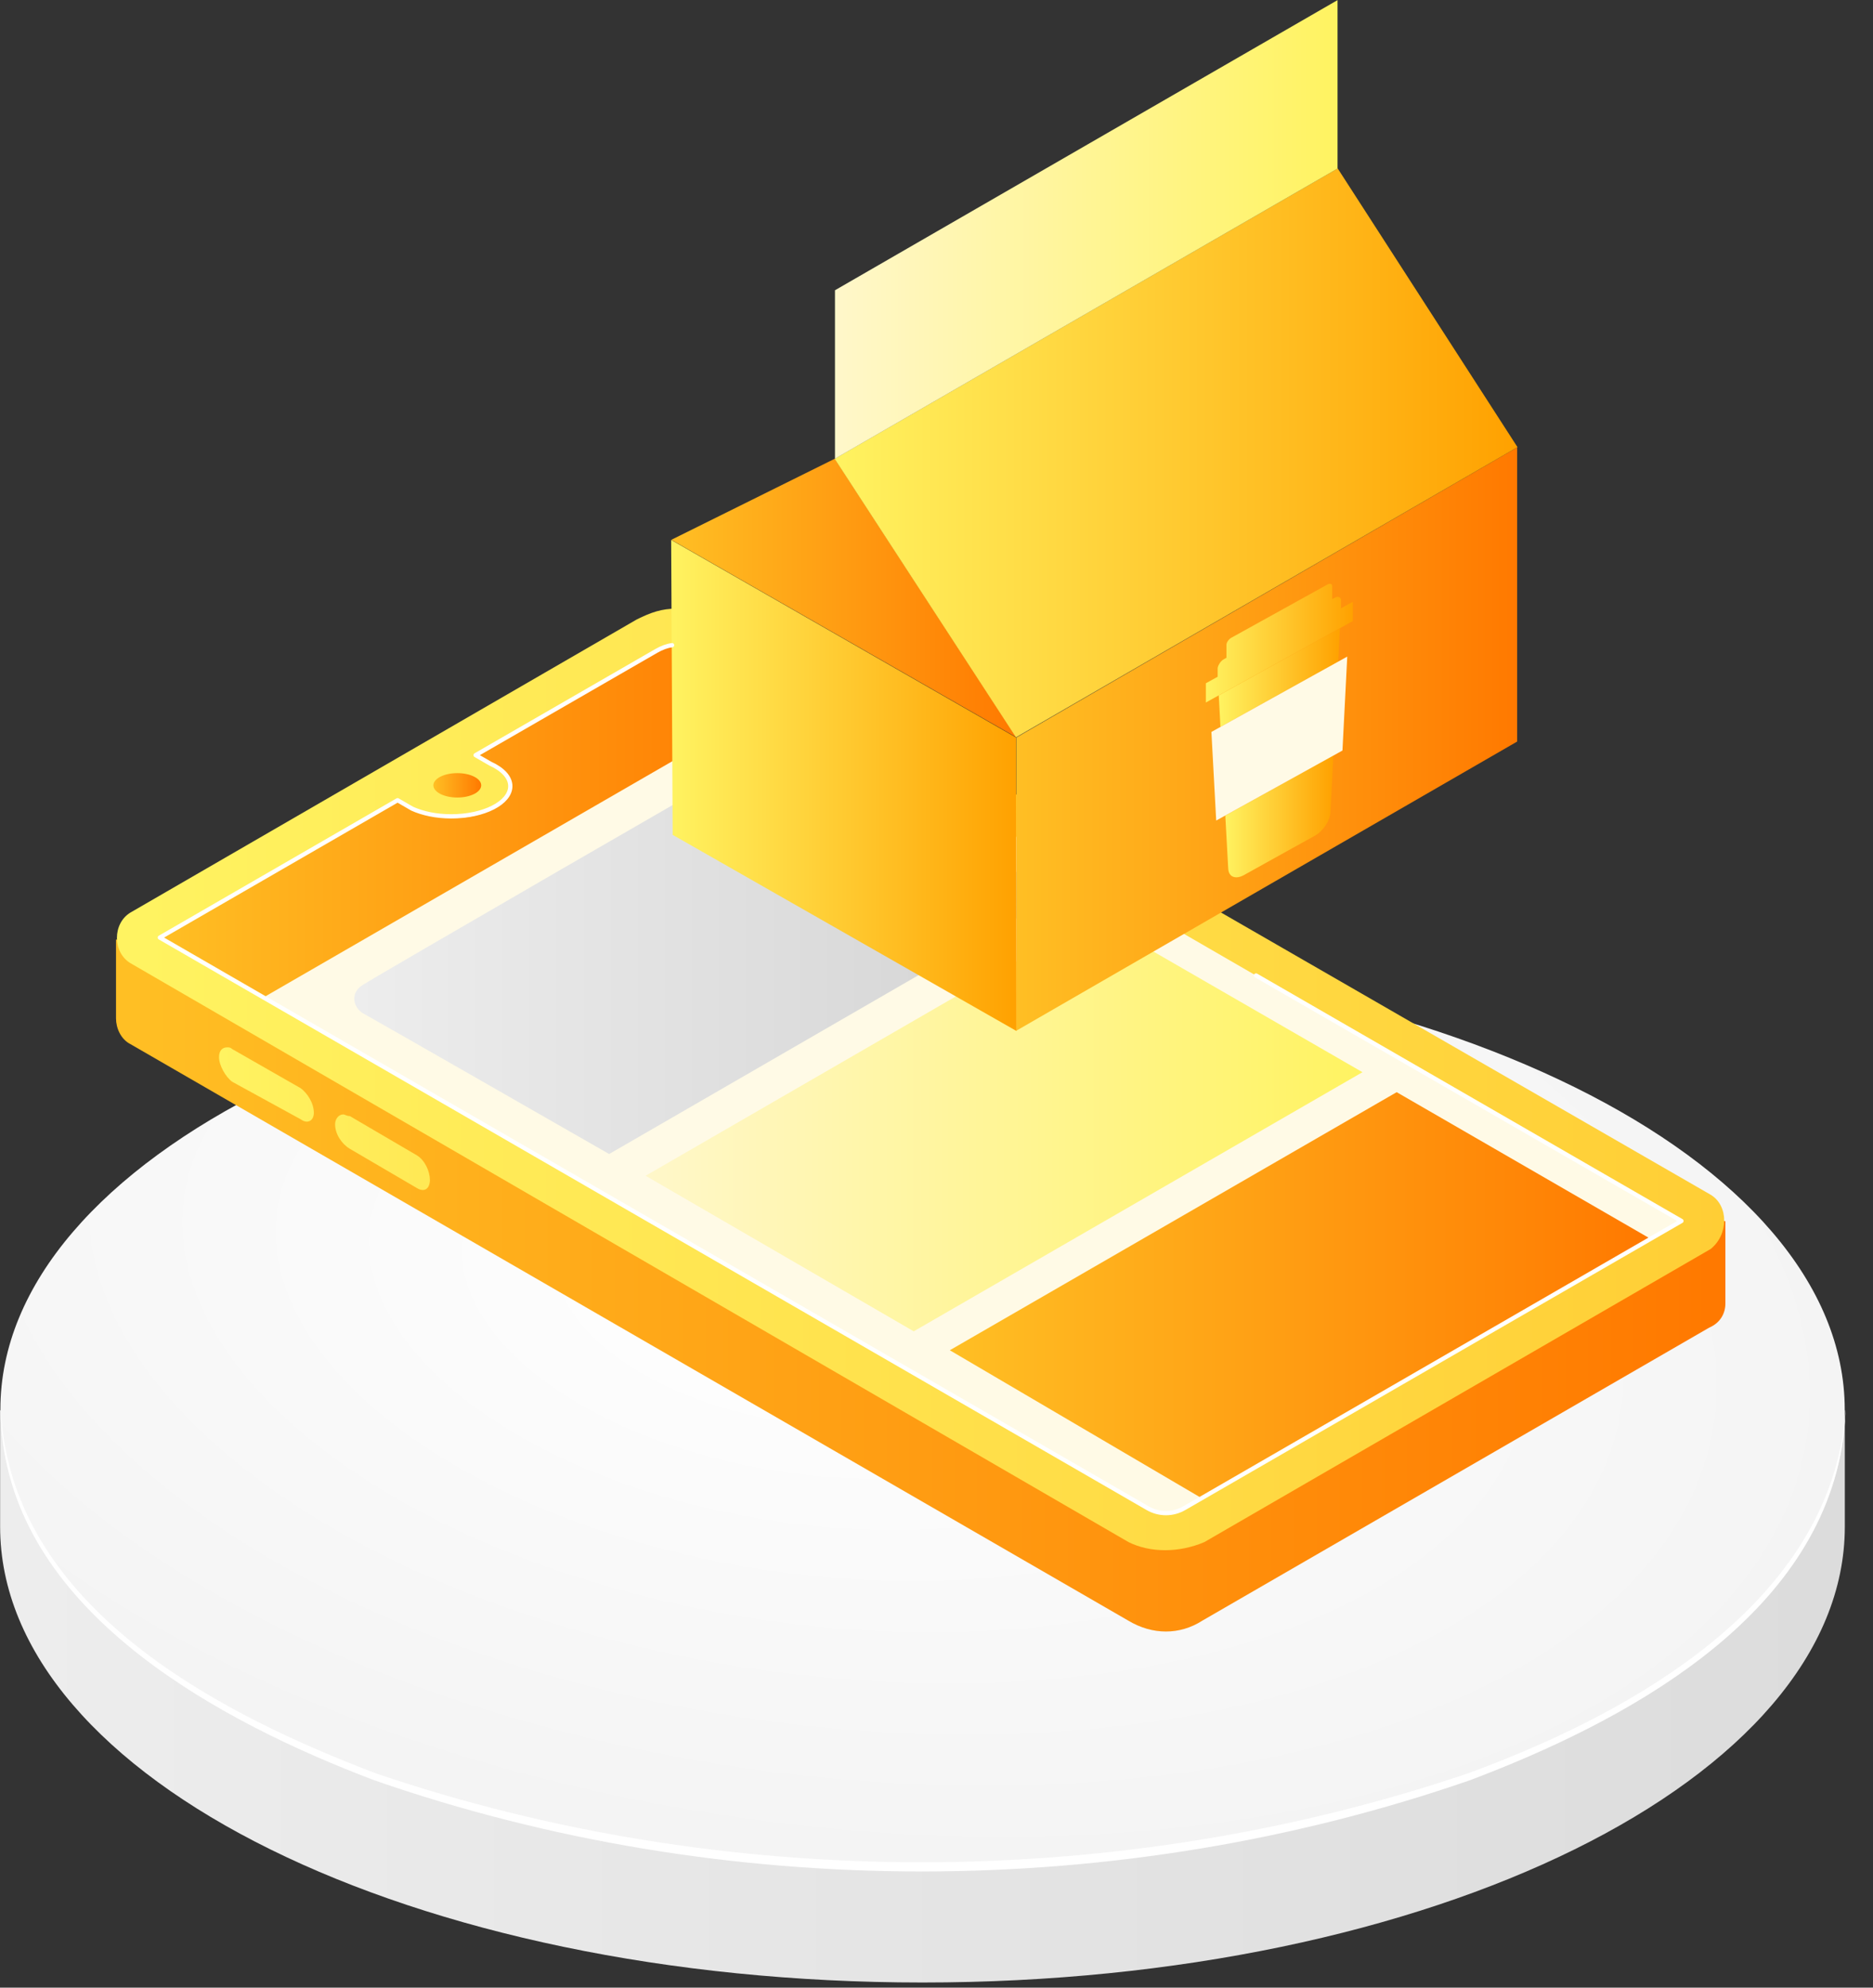
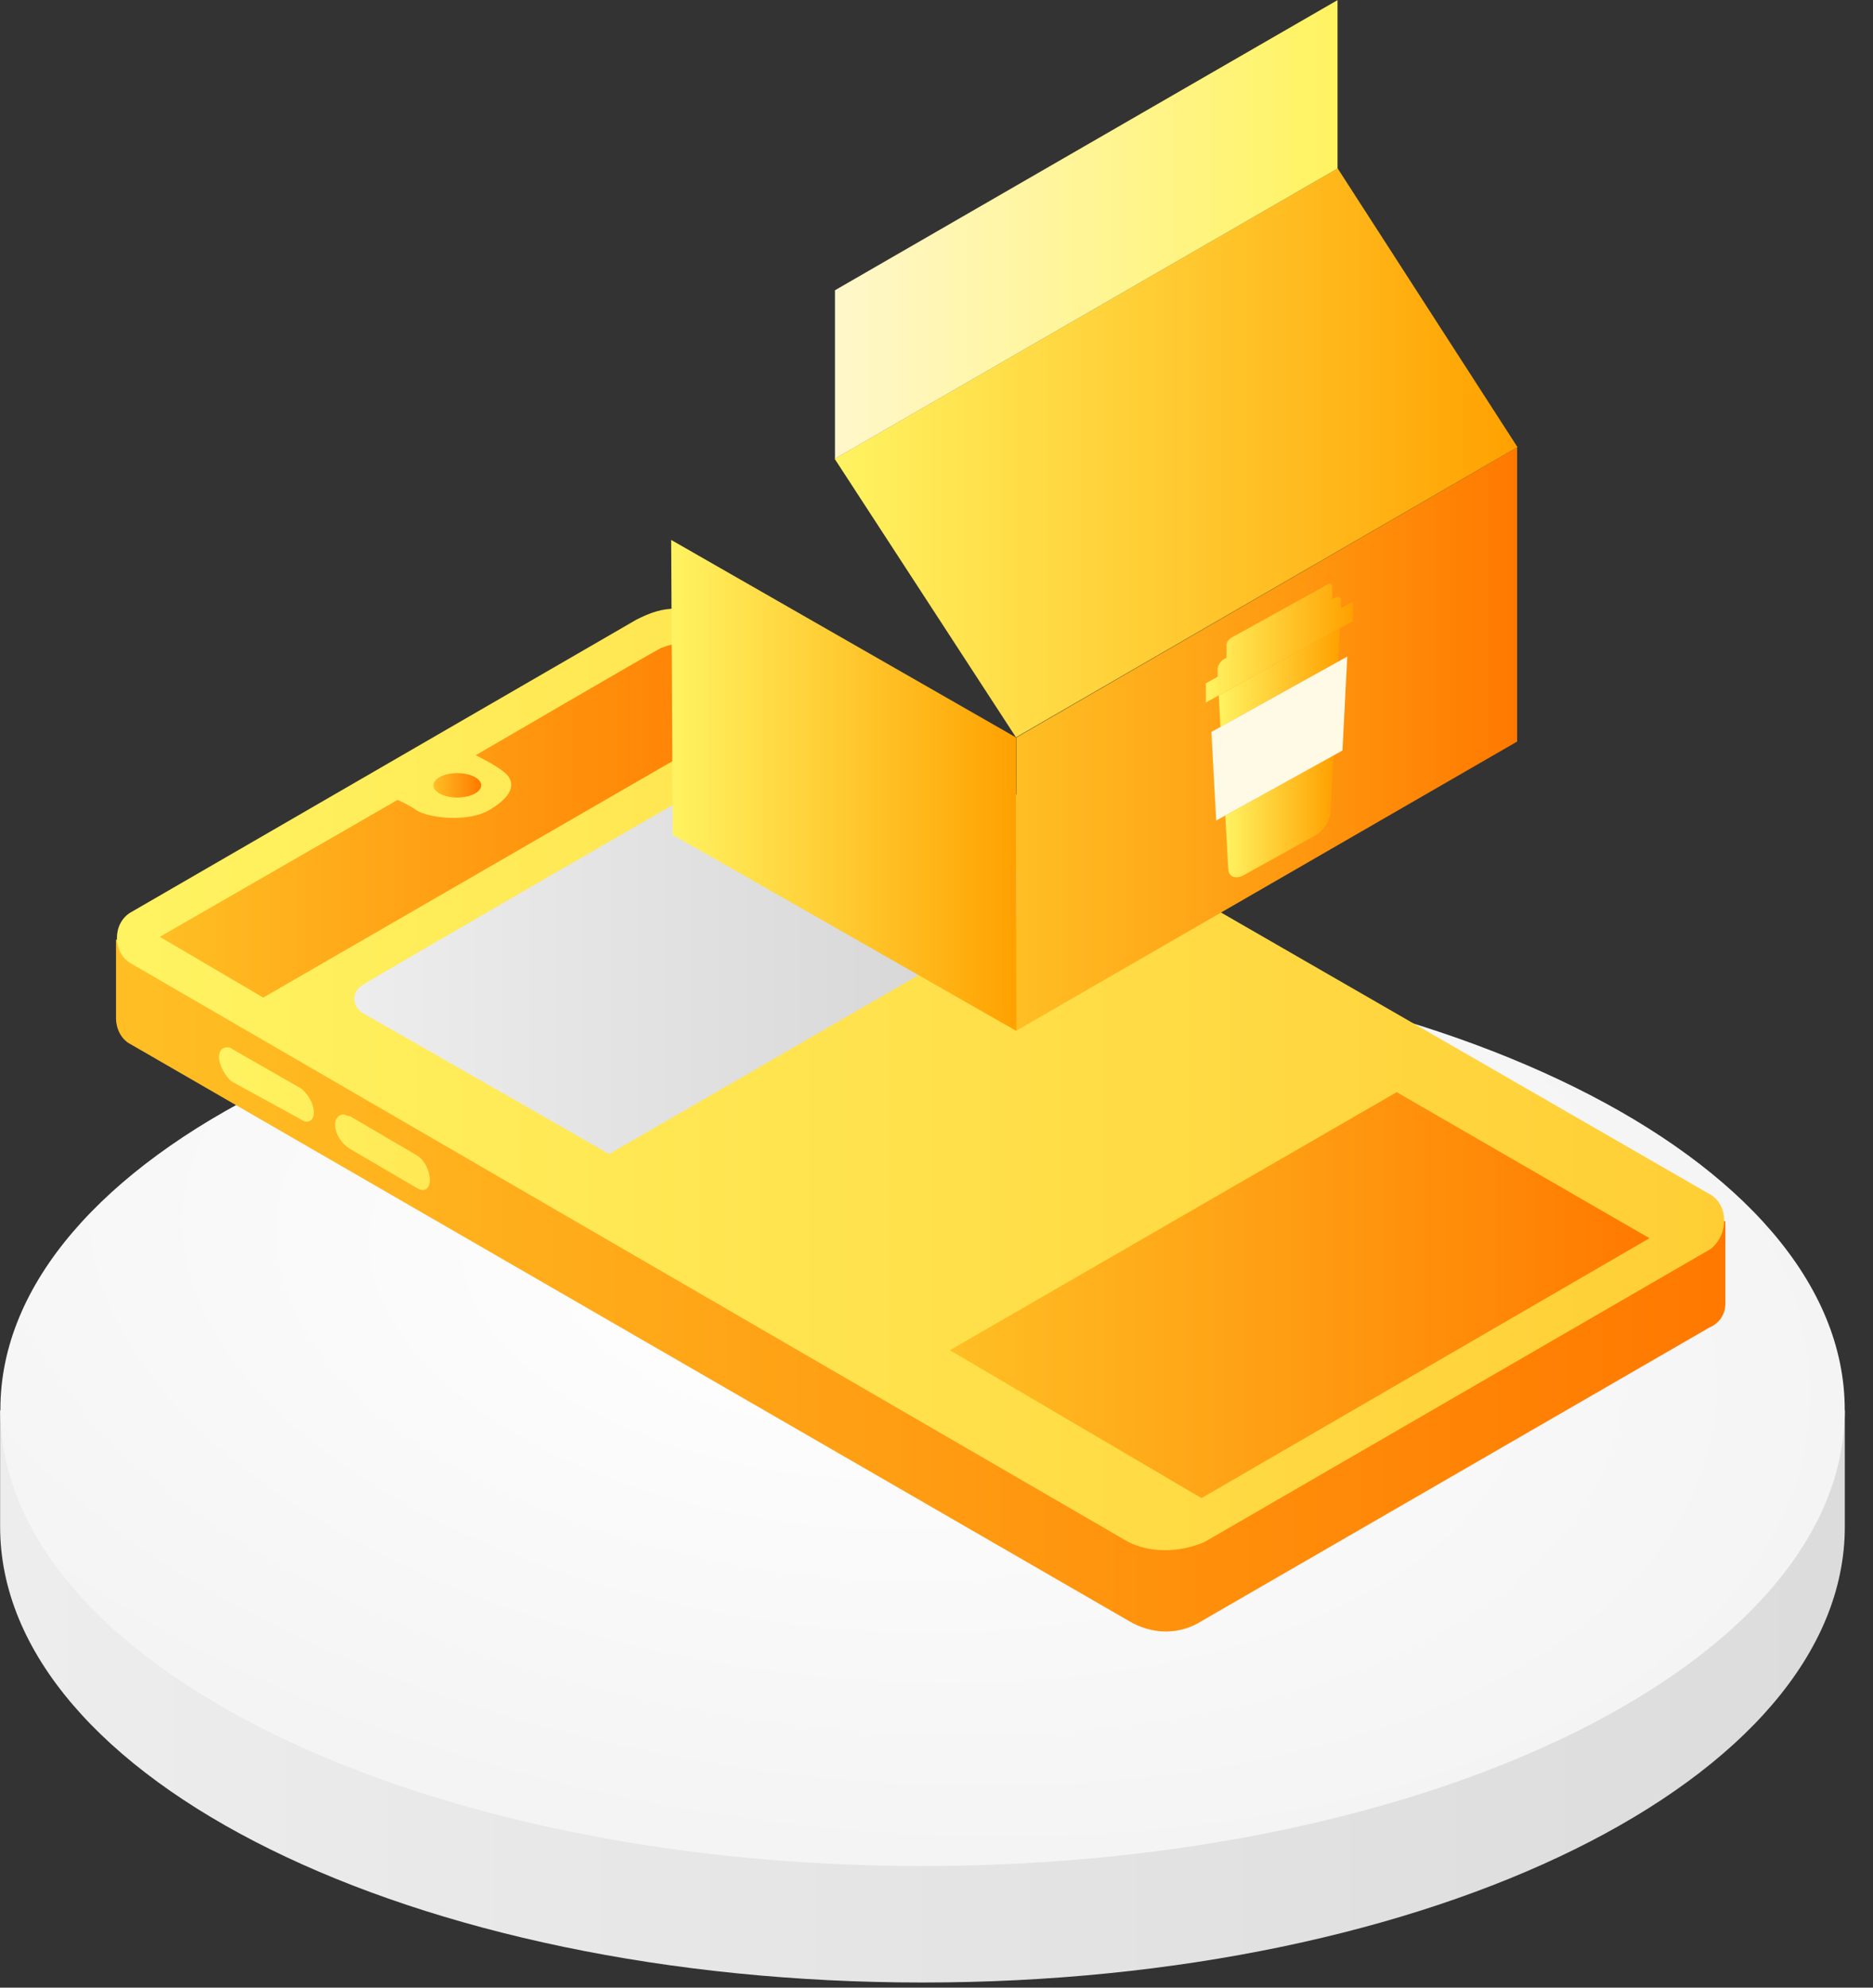
<svg xmlns="http://www.w3.org/2000/svg" width="100%" height="100%" viewBox="0 0 66 70" version="1.1" xml:space="preserve" style="fill-rule:evenodd;clip-rule:evenodd;stroke-linecap:round;stroke-linejoin:round;stroke-miterlimit:10;">
  <rect x="0" y="0" width="66" height="70" fill="#333333" stroke="none" />
  <g transform="matrix(1,0,0,1,-3667.48,-839.306)">
    <g transform="matrix(1,0,0,1,3240,0)">
      <g transform="matrix(65.003,0,0,-65.003,427.484,899.05)">
        <path d="M0,0.155L0,0.092C0,-0.045 0.224,-0.155 0.5,-0.155C0.776,-0.155 1,-0.045 1,0.092L1,0.155L0,0.155Z" style="fill:url(#_Linear1);fill-rule:nonzero;" />
      </g>
      <g transform="matrix(7.182,20.196,36.166,2.66454e-14,452.433,886.463)">
        <path d="M0.123,-0.714C0.563,-0.802 0.919,-0.47 0.919,0.026C0.919,0.523 0.563,0.996 0.123,1.083C-0.316,1.17 -0.672,0.839 -0.672,0.342C-0.672,-0.154 -0.316,-0.627 0.123,-0.714Z" style="fill:url(#_Radial2);fill-rule:nonzero;" />
      </g>
      <g transform="matrix(1,0,0,1,427.508,906.296)">
-         <path d="M0,-17.343C0.012,-17.114 0.031,-16.888 0.058,-16.666C0.076,-16.509 0.098,-16.354 0.124,-16.201C1.16,-10.031 7.842,-6.577 13.245,-4.526C25.548,-0.354 39.401,-0.374 51.703,-4.538C57.129,-6.526 63.613,-10.07 64.831,-16.043C64.917,-16.465 64.976,-16.897 65.007,-17.343C64.992,-16.883 64.945,-16.437 64.871,-16.003C63.821,-9.883 57.175,-6.34 51.789,-4.301C39.435,-0.018 25.514,0 13.16,-4.293C7.787,-6.329 0.903,-10.018 0.081,-16.153C0.059,-16.317 0.042,-16.482 0.029,-16.649C0.011,-16.877 0.001,-17.108 0,-17.343" style="fill:white;fill-rule:nonzero;" />
-       </g>
+         </g>
      <g transform="matrix(1,0,0,1,0,-1)">
        <g transform="matrix(56.711,0,0,-56.711,431.568,885.699)">
          <path d="M-0,0.168C-0,0.162 0.003,0.155 0.009,0.152L0.629,-0.206C0.644,-0.215 0.661,-0.215 0.675,-0.206L0.99,-0.024C0.997,-0.021 1,-0.015 1,-0.009C1,-0.002 1,0.042 1,0.042L-0,0.217L-0,0.168Z" style="fill:url(#_Linear3);fill-rule:nonzero;" />
        </g>
        <g transform="matrix(57.604,0,0,-57.604,435.198,879.784)">
          <path d="M0,0.039C0,0.034 0.004,0.027 0.008,0.024L0.05,0.001C0.054,-0.002 0.058,0 0.058,0.005C0.058,0.011 0.054,0.017 0.05,0.02L0.008,0.044C0.007,0.045 0.006,0.045 0.005,0.045C0.002,0.045 0,0.043 0,0.039ZM0.071,-0.002C0.071,-0.008 0.075,-0.014 0.08,-0.017L0.121,-0.041C0.126,-0.044 0.129,-0.041 0.129,-0.036C0.129,-0.031 0.126,-0.024 0.121,-0.021L0.08,0.003C0.078,0.003 0.077,0.004 0.076,0.004C0.073,0.004 0.071,0.001 0.071,-0.002Z" style="fill:url(#_Linear4);fill-rule:nonzero;" />
        </g>
        <g transform="matrix(127.417,0,0,-127.417,431.568,878.432)">
          <path d="M0.144,0.128L0.004,0.047C-0.001,0.044 -0.001,0.036 0.004,0.033L0.28,-0.127C0.286,-0.13 0.294,-0.13 0.301,-0.127L0.441,-0.046C0.446,-0.042 0.446,-0.034 0.441,-0.031L0.165,0.128C0.162,0.13 0.158,0.131 0.155,0.131C0.151,0.131 0.148,0.13 0.144,0.128Z" style="fill:url(#_Linear5);fill-rule:nonzero;" />
        </g>
        <g transform="matrix(1,0,0,1,486.684,873.236)">
-           <path d="M0,10.067C0,10.067 -16.758,19.776 -17.349,20.093C-17.94,20.409 -18.221,20.473 -18.925,20.093C-19.629,19.713 -53.572,0.063 -53.572,0.063L-45.19,-4.768C-45.19,-4.768 -45.136,-4.665 -44.626,-4.412C-43.817,-4.011 -42.164,-4.118 -41.551,-4.655C-41.108,-5.044 -41.261,-5.616 -41.42,-5.72C-42.02,-6.112 -42.445,-6.335 -42.445,-6.335C-42.445,-6.335 -36.314,-9.876 -36.155,-9.963C-35.648,-10.237 -35.353,-10.406 -34.804,-10.068C-34.255,-9.731 0,10.067 0,10.067" style="fill:rgb(255,250,230);fill-rule:nonzero;" />
-         </g>
+           </g>
        <g transform="matrix(21.826,0,0,-21.826,433.111,869.218)">
          <path d="M0.809,0.279C0.8,0.275 0.51,0.106 0.51,0.106C0.51,0.106 0.54,0.092 0.557,0.078C0.573,0.064 0.574,0.044 0.536,0.02C0.498,-0.005 0.431,0.006 0.415,0.017C0.4,0.027 0.384,0.034 0.384,0.034L-0,-0.187L0.167,-0.285L1,0.196C1,0.196 0.883,0.263 0.86,0.277C0.85,0.283 0.842,0.285 0.834,0.285C0.823,0.285 0.815,0.281 0.809,0.279Z" style="fill:url(#_Linear6);fill-rule:nonzero;" />
        </g>
        <g transform="matrix(21.871,12.682,12.682,-21.871,451.924,873.549)">
-           <path d="M0.104,-0.313L0.536,-0.313L0.896,0.313L0.463,0.312L0.104,-0.313Z" style="fill:url(#_Linear7);fill-rule:nonzero;" />
-         </g>
+           </g>
        <g transform="matrix(24.753,0,0,-24.753,439.959,873.819)">
          <path d="M0.573,0.277C0.559,0.27 0.033,-0.034 0.013,-0.047C-0.007,-0.059 -0.001,-0.08 0.013,-0.088C0.026,-0.095 0.363,-0.288 0.363,-0.288L1,0.08C1,0.08 0.687,0.262 0.655,0.279C0.642,0.285 0.63,0.288 0.618,0.288C0.598,0.288 0.581,0.282 0.573,0.277Z" style="fill:url(#_Linear8);fill-rule:nonzero;" />
        </g>
        <g transform="matrix(21.27,12.487,12.487,-21.27,462.639,879.67)">
          <path d="M0.109,-0.321L0.526,-0.321L0.89,0.323L0.473,0.32L0.109,-0.321Z" style="fill:url(#_Linear9);fill-rule:nonzero;" />
        </g>
        <g transform="matrix(0,17.65,17.65,0,472.116,857.509)">
          <path d="M0.497,-0.5L1.082,-0.5L0.505,0.5L-0.082,0.5L0.497,-0.5Z" style="fill:url(#_Linear10);fill-rule:nonzero;" />
        </g>
        <g transform="matrix(10.561,6.022,6.022,-10.561,451.933,864.957)">
          <path d="M0.14,-0.37L1.287,-0.37L0.865,0.368L-0.287,0.37L0.14,-0.37Z" style="fill:url(#_Linear11);fill-rule:nonzero;" />
        </g>
        <g transform="matrix(12.157,0,0,-12.157,451.135,861.372)">
-           <path d="M-0,0.169L1,-0.403L0.474,0.404L-0,0.169Z" style="fill:url(#_Linear12);fill-rule:nonzero;" />
-         </g>
+           </g>
        <g transform="matrix(13.12,20.144,20.144,-13.12,462.362,846.187)">
          <path d="M0.234,-0.424L0.721,-0.424L0.766,0.424L0.28,0.426L0.234,-0.424Z" style="fill:url(#_Linear13);fill-rule:nonzero;" />
        </g>
        <g transform="matrix(0,17.709,17.709,0,465.757,839.531)">
          <path d="M0.621,-0.5L0.956,-0.5L0.379,0.5L0.044,0.5L0.621,-0.5Z" style="fill:url(#_Linear14);fill-rule:nonzero;" />
        </g>
        <g transform="matrix(5.176,0,0,-5.176,469.973,862.955)">
          <path d="M0.826,0.398L0.698,0.327L0.174,0.037C0.155,0.027 0.14,0.004 0.14,-0.012L0.14,-0.099L0.146,-0.096L0.12,-0.111C0.098,-0.123 0.08,-0.156 0.08,-0.173L0.08,-0.229L0,-0.273L0,-0.404L0.872,0.079L1,0.15L1,0.281L0.92,0.237L0.92,0.293C0.92,0.309 0.902,0.322 0.88,0.31L0.859,0.299L0.86,0.3L0.86,0.387C0.86,0.398 0.854,0.404 0.844,0.404C0.839,0.404 0.833,0.402 0.826,0.398Z" style="fill:url(#_Linear15);fill-rule:nonzero;" />
        </g>
        <g transform="matrix(4.269,0,0,-4.269,470.426,864.169)">
          <path d="M0.813,0.304L-0,-0.147L0.014,-0.407L0.799,0.028L0.986,0.132L1,0.407L0.813,0.304Z" style="fill:url(#_Linear16);fill-rule:nonzero;" />
        </g>
        <g transform="matrix(3.808,0,0,-3.808,470.657,869.143)">
          <path d="M0.79,0.469L-0,0.03L0.027,-0.462C0.031,-0.538 0.095,-0.563 0.173,-0.52L0.616,-0.274L0.826,-0.158C0.905,-0.115 0.969,-0.018 0.973,0.063L1,0.585L0.79,0.469Z" style="fill:url(#_Linear17);fill-rule:nonzero;" />
        </g>
        <g transform="matrix(1,0,0,1,474.634,869.027)">
          <path d="M0,-5.42L-0.449,-5.171L-0.769,-4.994L-4.467,-2.944L-4.298,0.177L-0.618,-1.863L0.151,-2.289L0.32,-5.597L0,-5.42Z" style="fill:rgb(255,250,230);fill-rule:nonzero;" />
        </g>
        <g transform="matrix(0,1.685,1.685,0,443.594,867.121)">
          <ellipse cx="0.5" cy="-0" rx="0.255" ry="0.5" style="fill:url(#_Linear18);" />
        </g>
        <g transform="matrix(1,0,0,1,451.163,893.595)">
-           <path d="M0,-30.567C-0.179,-30.544 -0.362,-30.476 -0.56,-30.363C-1.04,-30.089 -6.924,-26.694 -6.924,-26.694L-6.409,-26.397C-5.978,-26.202 -5.701,-25.92 -5.701,-25.603C-5.701,-25.015 -6.633,-24.539 -7.783,-24.539C-8.313,-24.539 -8.791,-24.643 -9.158,-24.809L-9.673,-25.107L-18.051,-20.27L16.758,-0.173C16.954,-0.06 17.176,0 17.402,0C17.628,0 17.85,-0.06 18.046,-0.173L35.568,-10.289L20.577,-18.935" style="fill:none;fill-rule:nonzero;stroke:white;stroke-width:0.15px;" />
-         </g>
+           </g>
      </g>
    </g>
  </g>
  <defs>
    <linearGradient id="_Linear1" x1="0" y1="0" x2="1" y2="0" gradientUnits="userSpaceOnUse" gradientTransform="matrix(1,0,0,-1,0,1.35224e-05)">
      <stop offset="0" style="stop-color:rgb(237,237,237);stop-opacity:1" />
      <stop offset="1" style="stop-color:rgb(220,220,220);stop-opacity:1" />
    </linearGradient>
    <radialGradient id="_Radial2" cx="0" cy="0" r="1" gradientUnits="userSpaceOnUse" gradientTransform="matrix(0.271,0.963,0.963,-0.271,-0.088,0.116)">
      <stop offset="0" style="stop-color:white;stop-opacity:1" />
      <stop offset="0.02" style="stop-color:white;stop-opacity:1" />
      <stop offset="1" style="stop-color:rgb(244,244,244);stop-opacity:1" />
    </radialGradient>
    <linearGradient id="_Linear3" x1="0" y1="0" x2="1" y2="0" gradientUnits="userSpaceOnUse" gradientTransform="matrix(1,0,0,-1,0,0.002)">
      <stop offset="0" style="stop-color:rgb(255,191,36);stop-opacity:1" />
      <stop offset="1" style="stop-color:rgb(255,121,0);stop-opacity:1" />
    </linearGradient>
    <linearGradient id="_Linear4" x1="0" y1="0" x2="1" y2="0" gradientUnits="userSpaceOnUse" gradientTransform="matrix(1,0,0,-1,0,0.002)">
      <stop offset="0" style="stop-color:rgb(255,243,97);stop-opacity:1" />
      <stop offset="1" style="stop-color:rgb(255,161,0);stop-opacity:1" />
    </linearGradient>
    <linearGradient id="_Linear5" x1="0" y1="0" x2="1" y2="0" gradientUnits="userSpaceOnUse" gradientTransform="matrix(1,0,0,-1,0,0.001)">
      <stop offset="0" style="stop-color:rgb(255,243,97);stop-opacity:1" />
      <stop offset="1" style="stop-color:rgb(255,161,0);stop-opacity:1" />
    </linearGradient>
    <linearGradient id="_Linear6" x1="0" y1="0" x2="1" y2="0" gradientUnits="userSpaceOnUse" gradientTransform="matrix(1,0,0,-1,0,-2.2908e-05)">
      <stop offset="0" style="stop-color:rgb(255,191,36);stop-opacity:1" />
      <stop offset="1" style="stop-color:rgb(255,121,0);stop-opacity:1" />
    </linearGradient>
    <linearGradient id="_Linear7" x1="0" y1="0" x2="1" y2="0" gradientUnits="userSpaceOnUse" gradientTransform="matrix(0.865,0.502,0.502,-0.865,0.067,-0.251)">
      <stop offset="0" style="stop-color:rgb(255,247,202);stop-opacity:1" />
      <stop offset="1" style="stop-color:rgb(255,243,97);stop-opacity:1" />
    </linearGradient>
    <linearGradient id="_Linear8" x1="0" y1="0" x2="1" y2="0" gradientUnits="userSpaceOnUse" gradientTransform="matrix(1,0,0,-1,0,-7.41731e-06)">
      <stop offset="0" style="stop-color:rgb(237,237,237);stop-opacity:1" />
      <stop offset="1" style="stop-color:rgb(211,211,211);stop-opacity:1" />
    </linearGradient>
    <linearGradient id="_Linear9" x1="0" y1="0" x2="1" y2="0" gradientUnits="userSpaceOnUse" gradientTransform="matrix(0.862,0.506,0.506,-0.862,0.069,-0.253)">
      <stop offset="0" style="stop-color:rgb(255,191,36);stop-opacity:1" />
      <stop offset="1" style="stop-color:rgb(255,121,0);stop-opacity:1" />
    </linearGradient>
    <linearGradient id="_Linear10" x1="0" y1="0" x2="1" y2="0" gradientUnits="userSpaceOnUse" gradientTransform="matrix(0,1,1,0,0.5,-0.5)">
      <stop offset="0" style="stop-color:rgb(255,191,36);stop-opacity:1" />
      <stop offset="1" style="stop-color:rgb(255,121,0);stop-opacity:1" />
    </linearGradient>
    <linearGradient id="_Linear11" x1="0" y1="0" x2="1" y2="0" gradientUnits="userSpaceOnUse" gradientTransform="matrix(0.869,0.495,0.495,-0.869,0.066,-0.248)">
      <stop offset="0" style="stop-color:rgb(255,243,97);stop-opacity:1" />
      <stop offset="1" style="stop-color:rgb(255,161,0);stop-opacity:1" />
    </linearGradient>
    <linearGradient id="_Linear12" x1="0" y1="0" x2="1" y2="0" gradientUnits="userSpaceOnUse" gradientTransform="matrix(1,0,0,-1,0,6.68246e-05)">
      <stop offset="0" style="stop-color:rgb(255,191,36);stop-opacity:1" />
      <stop offset="1" style="stop-color:rgb(255,121,0);stop-opacity:1" />
    </linearGradient>
    <linearGradient id="_Linear13" x1="0" y1="0" x2="1" y2="0" gradientUnits="userSpaceOnUse" gradientTransform="matrix(0.546,0.838,0.838,-0.546,0.227,-0.419)">
      <stop offset="0" style="stop-color:rgb(255,243,97);stop-opacity:1" />
      <stop offset="1" style="stop-color:rgb(255,161,0);stop-opacity:1" />
    </linearGradient>
    <linearGradient id="_Linear14" x1="0" y1="0" x2="1" y2="0" gradientUnits="userSpaceOnUse" gradientTransform="matrix(0,1,1,0,0.5,-0.5)">
      <stop offset="0" style="stop-color:rgb(255,247,202);stop-opacity:1" />
      <stop offset="1" style="stop-color:rgb(255,243,97);stop-opacity:1" />
    </linearGradient>
    <linearGradient id="_Linear15" x1="0" y1="0" x2="1" y2="0" gradientUnits="userSpaceOnUse" gradientTransform="matrix(1,0,0,-1,0,-0)">
      <stop offset="0" style="stop-color:rgb(255,243,97);stop-opacity:1" />
      <stop offset="1" style="stop-color:rgb(255,161,0);stop-opacity:1" />
    </linearGradient>
    <linearGradient id="_Linear16" x1="0" y1="0" x2="1" y2="0" gradientUnits="userSpaceOnUse" gradientTransform="matrix(1,0,0,-1,0,0)">
      <stop offset="0" style="stop-color:rgb(255,243,97);stop-opacity:1" />
      <stop offset="1" style="stop-color:rgb(255,161,0);stop-opacity:1" />
    </linearGradient>
    <linearGradient id="_Linear17" x1="0" y1="0" x2="1" y2="0" gradientUnits="userSpaceOnUse" gradientTransform="matrix(1,0,0,-1,0,0.022)">
      <stop offset="0" style="stop-color:rgb(255,243,97);stop-opacity:1" />
      <stop offset="1" style="stop-color:rgb(255,161,0);stop-opacity:1" />
    </linearGradient>
    <linearGradient id="_Linear18" x1="0" y1="0" x2="1" y2="0" gradientUnits="userSpaceOnUse" gradientTransform="matrix(0,1,1,0,0.5,-0.5)">
      <stop offset="0" style="stop-color:rgb(255,191,36);stop-opacity:1" />
      <stop offset="1" style="stop-color:rgb(255,121,0);stop-opacity:1" />
    </linearGradient>
  </defs>
</svg>